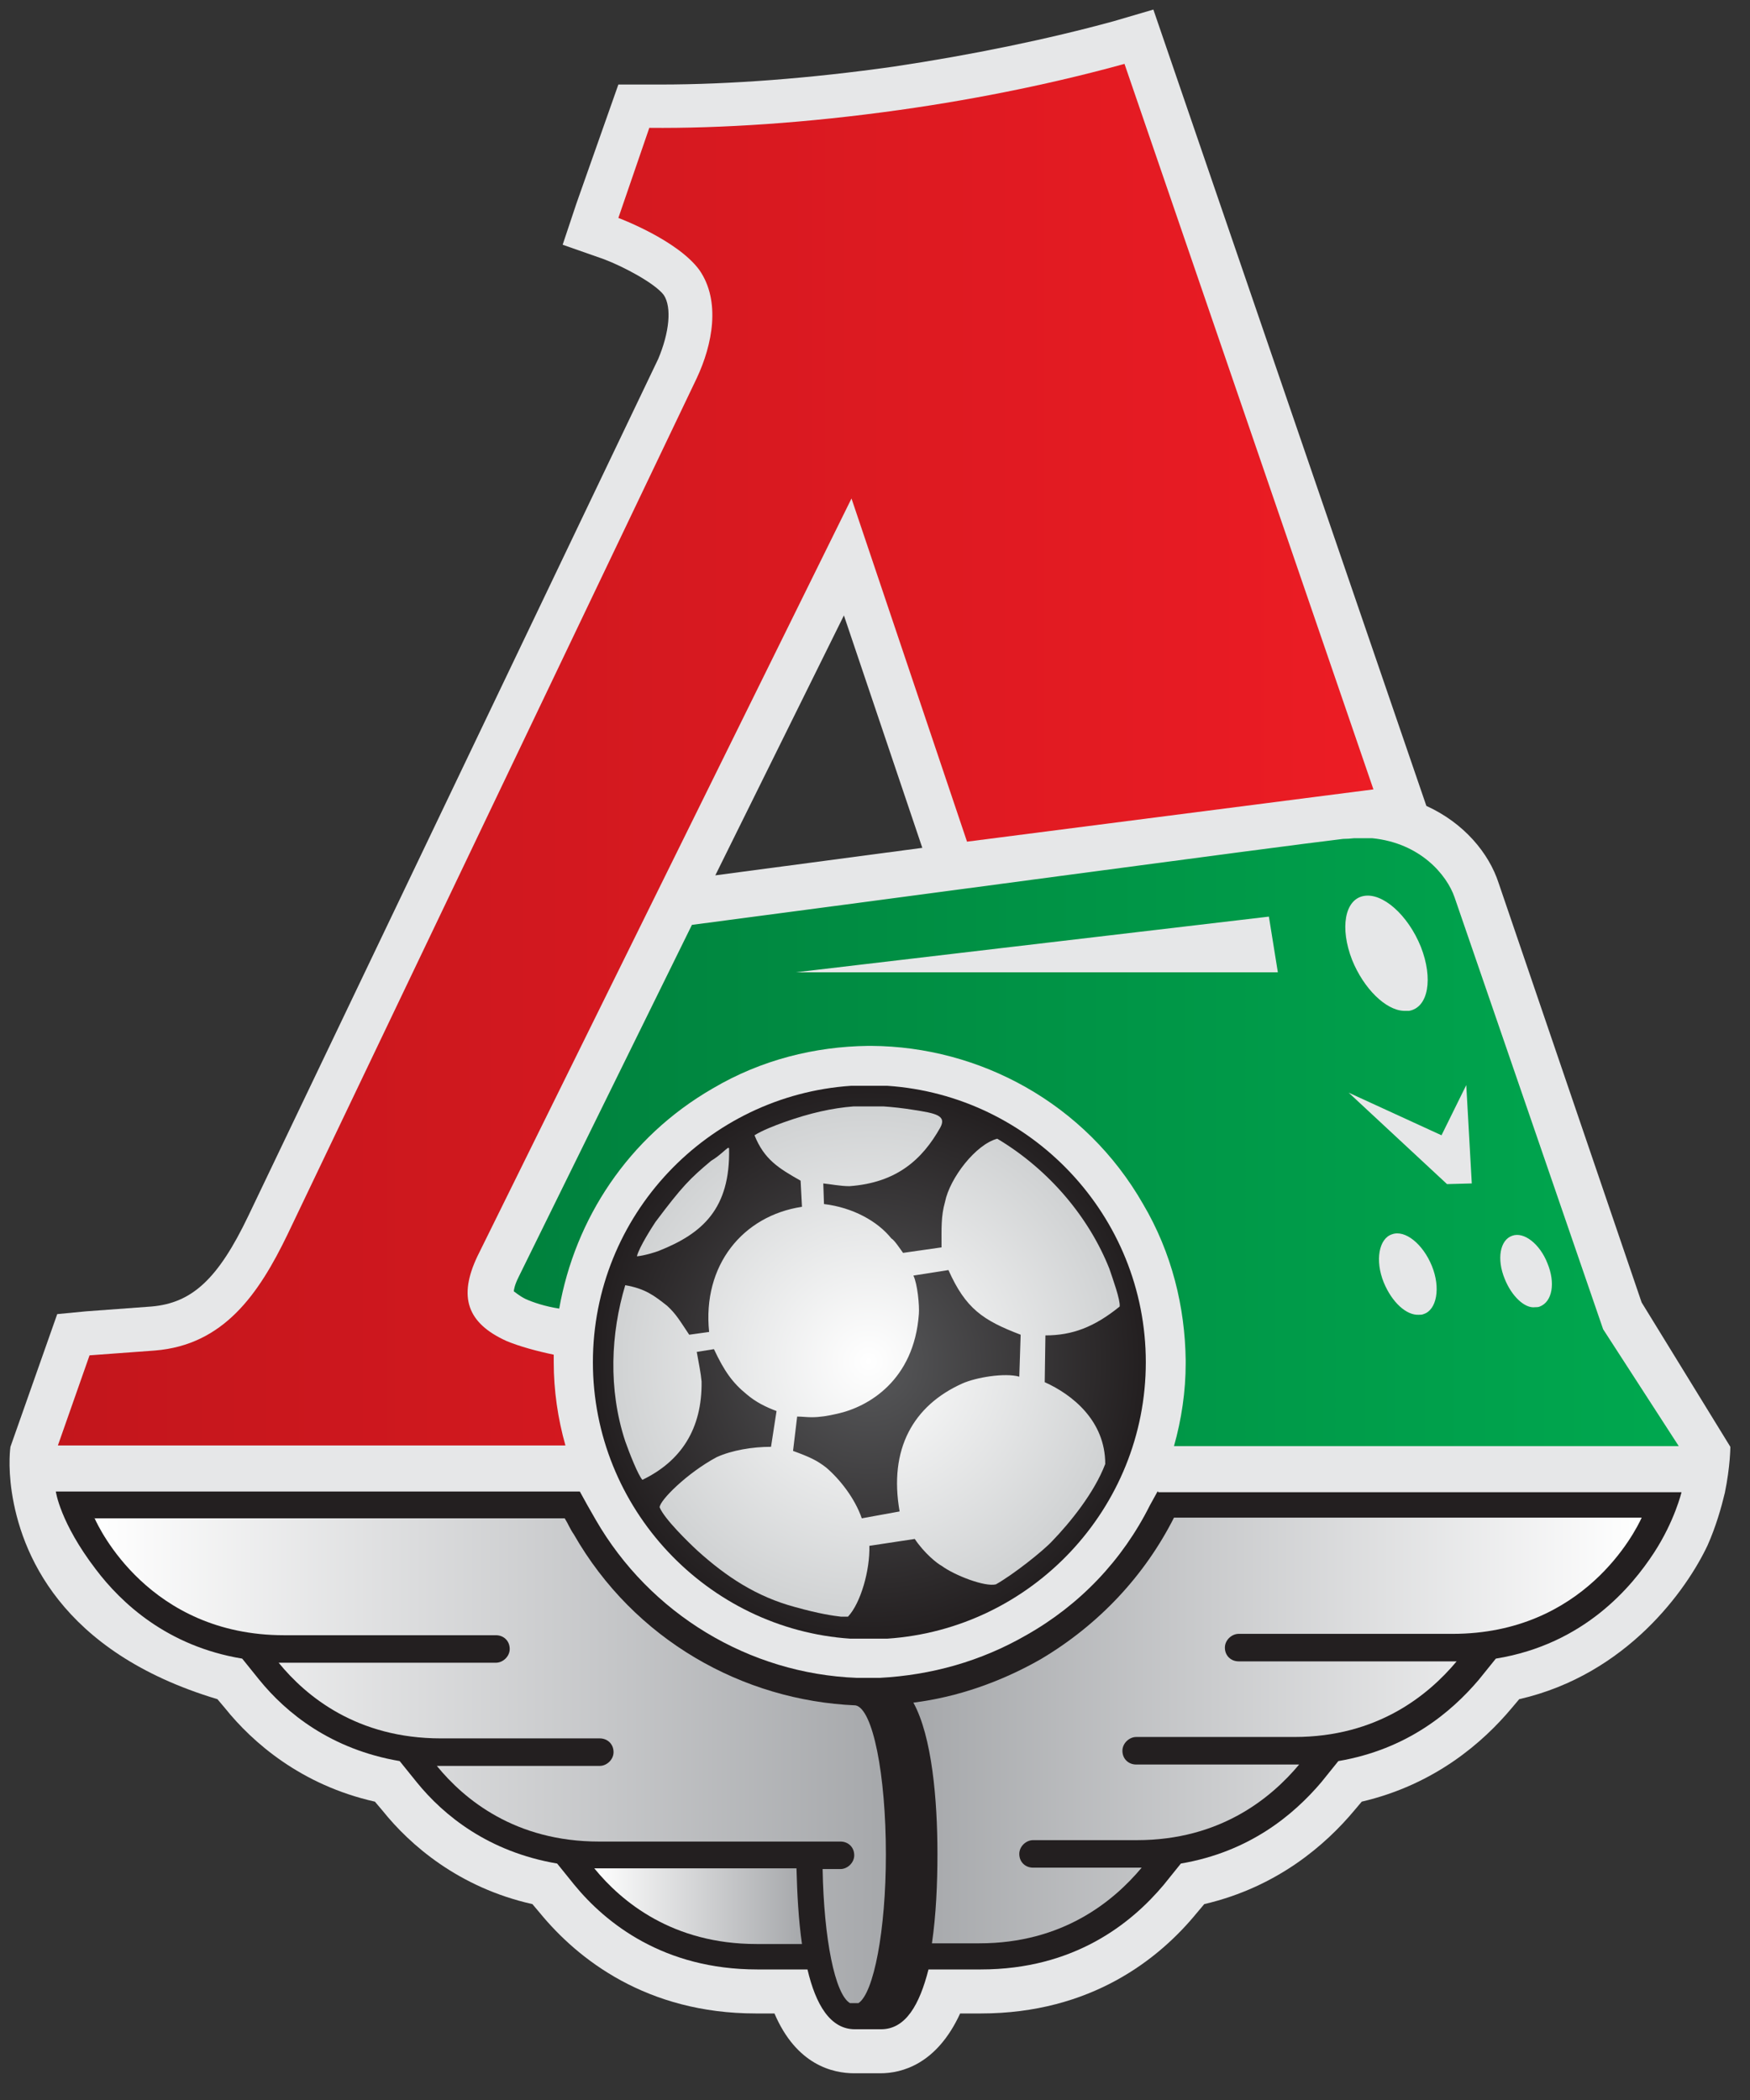
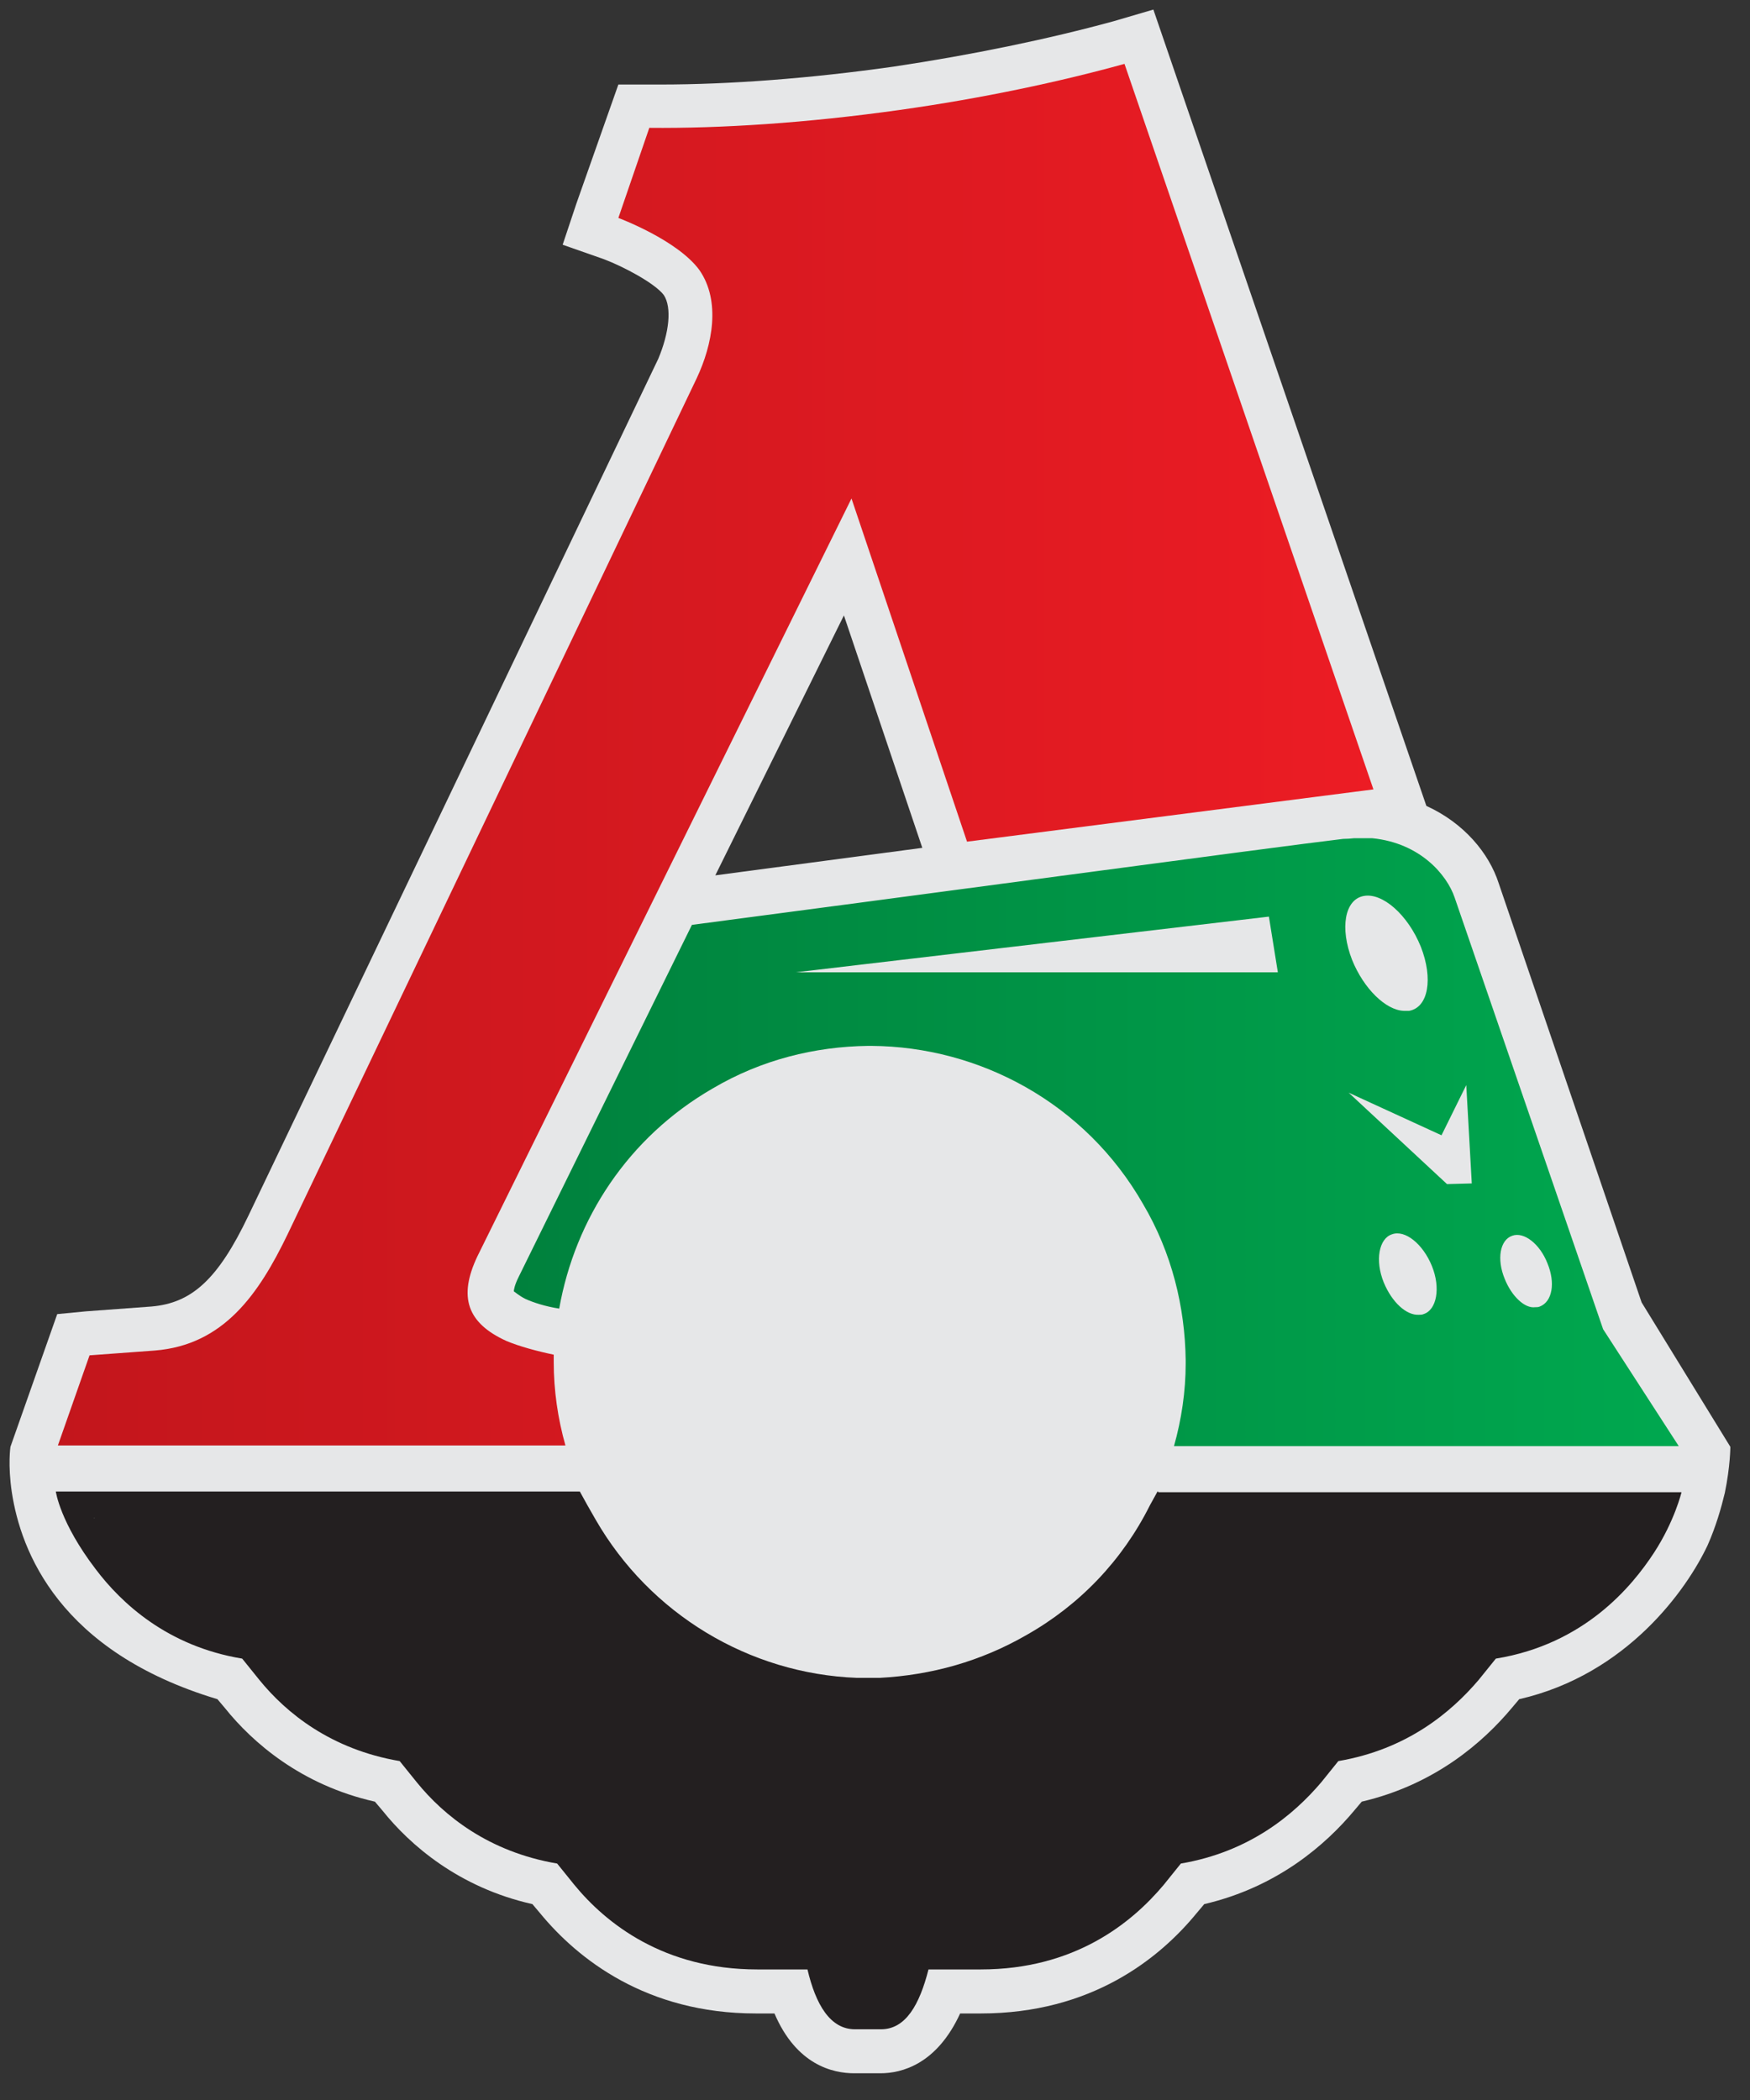
<svg xmlns="http://www.w3.org/2000/svg" width="60" height="72" viewBox="0 0 60 72" fill="none">
  <rect x="0" y="0" width="60" height="72" fill="#333333" stroke="none" />
  <path d="M31.622 29.069C28.981 29.423 26.459 29.753 24.525 30.012L28.934 21.1L31.622 29.069ZM56.284 44.654L51.38 30.271C51.05 29.258 50.201 28.22 48.904 27.631L39.544 0.328L38.177 0.729C35.937 1.342 33.32 1.884 30.632 2.285C27.803 2.686 25.044 2.898 22.639 2.898H22.285H21.201L19.763 6.977L19.291 8.391L20.706 8.887C21.39 9.146 22.45 9.712 22.757 10.113C23.04 10.537 22.946 11.409 22.568 12.305L8.516 41.683C7.479 43.852 6.583 44.677 5.192 44.795C4.838 44.819 2.952 44.96 2.952 44.96L1.962 45.055L0.358 49.605C0.358 49.605 0.264 50.218 0.405 51.161C0.712 53.189 2.032 56.631 7.455 58.258L7.714 58.565C8.658 59.743 10.332 61.205 12.854 61.771L13.114 62.078C14.057 63.257 15.731 64.718 18.254 65.284L18.513 65.591C19.81 67.171 22.168 69.033 25.916 69.033H26.553C27.307 70.801 28.557 71.084 29.288 71.084H30.184C30.915 71.084 32.117 70.778 32.919 69.033H33.626C37.422 69.033 39.756 67.147 41.03 65.591L41.289 65.284C43.812 64.695 45.462 63.233 46.429 62.078L46.688 61.771C49.211 61.182 50.861 59.72 51.828 58.565L52.087 58.258C55.789 57.409 57.84 54.486 58.548 52.977C58.831 52.34 59.019 51.68 59.137 51.185C59.326 50.265 59.326 49.605 59.326 49.605L56.284 44.654Z" fill="#E6E7E8" />
  <path d="M22.262 4.383L21.201 7.472C21.201 7.472 23.229 8.226 23.983 9.264C24.714 10.325 24.431 11.81 23.889 12.965L9.86 42.32C8.87 44.371 7.668 46.115 5.31 46.304C4.956 46.328 3.07 46.469 3.07 46.469L1.985 49.558H19.386C19.126 48.638 18.985 47.672 18.985 46.705C18.985 46.611 18.985 46.54 18.985 46.446C18.419 46.328 17.806 46.163 17.358 45.974C16.014 45.361 15.707 44.465 16.368 43.074L29.194 17.091L33.155 28.857L47.089 27.065L38.554 2.19C36.338 2.803 33.697 3.369 30.844 3.77C27.661 4.218 24.714 4.407 22.262 4.383Z" fill="url(#paint0_linear_1013_62071)" />
  <path d="M39.686 51.138L39.426 51.609C38.483 53.495 37.021 55.028 35.182 56.065C33.626 56.961 31.929 57.433 30.16 57.527C30.16 57.527 29.995 57.527 29.807 57.527C29.665 57.527 29.618 57.527 29.382 57.527C25.68 57.386 22.285 55.334 20.423 52.104C20.328 51.939 20.234 51.774 20.14 51.609L19.88 51.138H1.914C1.914 51.138 2.056 52.199 3.282 53.802C4.154 54.957 5.734 56.443 8.304 56.867L8.893 57.598C9.813 58.73 11.345 59.979 13.703 60.38L14.293 61.111C15.212 62.243 16.744 63.492 19.102 63.893L19.692 64.624C20.776 65.944 22.757 67.524 25.963 67.524H27.685C27.967 68.726 28.463 69.575 29.311 69.575H30.207C31.056 69.575 31.528 68.726 31.834 67.524H33.626C36.833 67.524 38.79 65.944 39.898 64.624L40.487 63.893C42.845 63.492 44.354 62.219 45.297 61.111L45.886 60.38C48.244 59.979 49.753 58.706 50.696 57.598L51.286 56.867C54.327 56.372 55.954 54.391 56.709 53.236C57.416 52.151 57.652 51.161 57.652 51.161H39.709V51.138H39.686Z" fill="#231F20" />
-   <path d="M9.742 56.065H17.004C17.264 56.065 17.476 56.254 17.476 56.537C17.476 56.796 17.24 57.008 17.004 57.008H9.554C10.497 58.164 12.242 59.602 15.118 59.602H20.564C20.824 59.602 21.036 59.791 21.036 60.074C21.036 60.333 20.8 60.545 20.564 60.545H14.977C15.92 61.7 17.664 63.139 20.541 63.139H28.817C29.076 63.139 29.288 63.327 29.288 63.61C29.288 63.869 29.052 64.082 28.817 64.082H28.204C28.247 66.479 28.627 68.376 29.143 68.679H29.431C29.956 68.342 30.373 66.184 30.373 63.587C30.373 60.828 29.925 58.588 29.335 58.47C25.469 58.305 21.743 56.23 19.669 52.599C19.551 52.434 19.48 52.246 19.362 52.057H3.245C3.384 52.371 5.114 56.065 9.742 56.065Z" fill="url(#paint1_linear_1013_62071)" />
  <path d="M3.235 52.033V52.057H3.245C3.239 52.043 3.235 52.033 3.235 52.033Z" fill="url(#paint2_linear_1013_62071)" />
-   <path d="M27.496 66.652C27.378 65.826 27.331 64.93 27.308 64.058H20.376C21.319 65.213 23.064 66.652 25.94 66.652H27.496Z" fill="url(#paint3_linear_1013_62071)" />
-   <path d="M39.143 64.034H35.418C35.159 64.034 34.947 63.846 34.947 63.563C34.947 63.303 35.182 63.091 35.418 63.091H38.978C41.831 63.091 43.576 61.653 44.542 60.498H38.955C38.695 60.498 38.483 60.309 38.483 60.026C38.483 59.767 38.719 59.554 38.955 59.554H44.378C47.23 59.554 48.975 58.116 49.942 56.961H42.468C42.209 56.961 41.996 56.772 41.996 56.489C41.996 56.23 42.232 56.018 42.468 56.018H49.8C54.31 56.018 56.069 52.509 56.284 52.039V52.033H40.275H40.251C39.261 53.99 37.705 55.688 35.677 56.89C34.31 57.668 32.825 58.187 31.316 58.376C31.952 59.531 32.141 61.7 32.141 63.563C32.141 64.576 32.094 65.661 31.952 66.628H33.579C36.432 66.628 38.177 65.189 39.143 64.034Z" fill="url(#paint4_linear_1013_62071)" />
  <path d="M49.871 30.766C49.61 30.005 48.705 28.905 47.048 28.739H46.424C46.308 28.752 46.186 28.762 46.051 28.762C43.835 29.022 29.689 30.931 23.723 31.71L17.782 43.781C17.64 44.064 17.617 44.229 17.617 44.276C17.664 44.3 17.782 44.418 18.018 44.536C18.277 44.654 18.702 44.795 19.173 44.866C19.715 41.801 21.531 38.995 24.431 37.321C26.105 36.331 27.944 35.883 29.759 35.859H29.877C33.579 35.883 37.21 37.816 39.191 41.282C40.181 42.956 40.629 44.819 40.652 46.634V46.752C40.652 47.695 40.511 48.662 40.251 49.581H57.557L54.964 45.573L49.871 30.766ZM27.284 33.336L43.505 31.427L43.812 33.336H27.284ZM46.759 30.719C47.395 30.601 48.268 31.356 48.716 32.464C49.14 33.549 48.975 34.539 48.315 34.657C48.268 34.657 48.221 34.657 48.173 34.657H48.126C47.513 34.633 46.759 33.902 46.358 32.912C45.934 31.827 46.099 30.837 46.759 30.719ZM48.81 45.054C48.763 45.078 48.692 45.078 48.645 45.078C48.221 45.102 47.726 44.654 47.443 43.97C47.136 43.215 47.278 42.461 47.726 42.319C48.173 42.154 48.786 42.65 49.093 43.404C49.4 44.158 49.258 44.913 48.81 45.054ZM49.612 40.598L46.24 37.463L49.423 38.924L50.272 37.203L50.461 40.575L49.612 40.598ZM52.795 44.795C52.747 44.819 52.677 44.819 52.63 44.819C52.276 44.866 51.828 44.441 51.592 43.852C51.309 43.168 51.427 42.508 51.852 42.367C52.252 42.225 52.795 42.65 53.054 43.31C53.337 43.993 53.219 44.63 52.795 44.795Z" fill="url(#paint5_linear_1013_62071)" />
-   <path d="M30.417 37.227H29.184C24.252 37.558 20.328 41.673 20.328 46.705C20.328 51.726 24.256 55.855 29.154 56.183H30.417C35.357 55.855 39.285 51.726 39.285 46.705C39.285 41.684 35.357 37.555 30.417 37.227Z" fill="url(#paint6_radial_1013_62071)" />
-   <path d="M24.997 39.372L24.973 39.349C24.879 39.396 24.667 39.632 24.384 39.797C23.653 40.41 23.394 40.669 22.474 41.895C22.38 42.036 21.908 42.767 21.837 43.074C22.097 43.05 22.474 42.932 22.592 42.885C24.077 42.296 25.044 41.447 24.997 39.372ZM35.819 47.389L35.843 45.785C36.762 45.785 37.517 45.502 38.389 44.795C38.413 44.559 38.153 43.852 38.035 43.498C37.352 41.777 36.008 40.127 34.192 39.042C33.461 39.231 32.565 40.386 32.4 41.211C32.259 41.707 32.282 42.131 32.282 42.767L30.962 42.956C30.844 42.791 30.656 42.508 30.561 42.461C30.09 41.871 29.241 41.4 28.251 41.282L28.227 40.575C28.463 40.598 28.816 40.669 29.123 40.669C30.75 40.551 31.622 39.749 32.235 38.665C32.471 38.24 32.07 38.17 31.316 38.052C30.955 37.994 30.615 37.956 30.29 37.934H29.265C28.519 37.993 27.776 38.159 26.883 38.476C26.553 38.594 26.129 38.759 25.869 38.924C26.199 39.749 26.695 40.056 27.449 40.48L27.496 41.376C25.468 41.683 24.077 43.38 24.313 45.667L23.63 45.762C23.299 45.267 23.181 45.054 22.875 44.772C22.427 44.418 22.12 44.182 21.437 44.064C20.942 45.715 20.847 47.624 21.437 49.416C21.578 49.817 21.885 50.595 22.026 50.737C23.346 50.1 24.077 48.992 24.054 47.365C24.03 47.082 23.959 46.752 23.889 46.351L24.478 46.257C24.832 47.011 25.115 47.412 25.61 47.813C25.916 48.072 26.247 48.237 26.624 48.379L26.435 49.605C25.798 49.605 25.091 49.723 24.573 49.959C23.559 50.501 22.616 51.444 22.616 51.68C22.781 52.081 23.606 52.882 23.912 53.165C24.903 54.061 25.94 54.745 27.26 55.099C28.095 55.332 28.575 55.4 28.834 55.429H29.073C29.51 54.966 29.83 53.835 29.807 53L31.363 52.764C31.693 53.259 32.141 53.613 32.282 53.684C32.73 54.014 33.768 54.415 34.145 54.321C34.734 53.99 35.748 53.189 36.078 52.835C36.691 52.199 37.517 51.185 37.894 50.194C37.894 48.709 36.762 47.813 35.819 47.389ZM34.947 47.2C34.452 47.059 33.461 47.224 32.99 47.436C31.316 48.19 30.467 49.676 30.844 51.821L29.547 52.057C29.312 51.373 28.793 50.713 28.321 50.312C28.015 50.077 27.779 49.959 27.19 49.746L27.331 48.568C27.496 48.568 27.661 48.591 27.826 48.591C28.109 48.591 28.392 48.544 28.698 48.473C29.783 48.237 31.339 47.318 31.504 45.054C31.528 44.772 31.457 44.017 31.316 43.734L32.518 43.545C33.108 44.866 33.697 45.267 34.994 45.762L34.947 47.2Z" fill="url(#paint7_radial_1013_62071)" />
  <defs>
    <linearGradient id="paint0_linear_1013_62071" x1="1.985" y1="25.874" x2="47.089" y2="25.874" gradientUnits="userSpaceOnUse">
      <stop stop-color="#C3161C" />
      <stop offset="1" stop-color="#EC1C24" />
    </linearGradient>
    <linearGradient id="paint1_linear_1013_62071" x1="3.245" y1="60.368" x2="30.373" y2="60.368" gradientUnits="userSpaceOnUse">
      <stop stop-color="white" />
      <stop offset="1" stop-color="#A6A8AB" />
    </linearGradient>
    <linearGradient id="paint2_linear_1013_62071" x1="3.235" y1="52.045" x2="3.245" y2="52.045" gradientUnits="userSpaceOnUse">
      <stop stop-color="white" />
      <stop offset="1" stop-color="#A6A8AB" />
    </linearGradient>
    <linearGradient id="paint3_linear_1013_62071" x1="20.376" y1="65.355" x2="27.496" y2="65.355" gradientUnits="userSpaceOnUse">
      <stop stop-color="white" />
      <stop offset="1" stop-color="#A6A8AB" />
    </linearGradient>
    <linearGradient id="paint4_linear_1013_62071" x1="31.316" y1="59.331" x2="56.284" y2="59.331" gradientUnits="userSpaceOnUse">
      <stop stop-color="#A6A8AB" />
      <stop offset="1" stop-color="white" />
    </linearGradient>
    <linearGradient id="paint5_linear_1013_62071" x1="17.617" y1="39.16" x2="57.557" y2="39.16" gradientUnits="userSpaceOnUse">
      <stop stop-color="#00813D" />
      <stop offset="1" stop-color="#00A84F" />
    </linearGradient>
    <radialGradient id="paint6_radial_1013_62071" cx="0" cy="0" r="1" gradientUnits="userSpaceOnUse" gradientTransform="translate(29.806 46.705) scale(9.466)">
      <stop stop-color="#58595B" />
      <stop offset="1" stop-color="#231F20" />
    </radialGradient>
    <radialGradient id="paint7_radial_1013_62071" cx="0" cy="0" r="1" gradientUnits="userSpaceOnUse" gradientTransform="translate(29.782 46.681) scale(8.76)">
      <stop stop-color="white" />
      <stop offset="1" stop-color="#D0D2D3" />
    </radialGradient>
  </defs>
</svg>